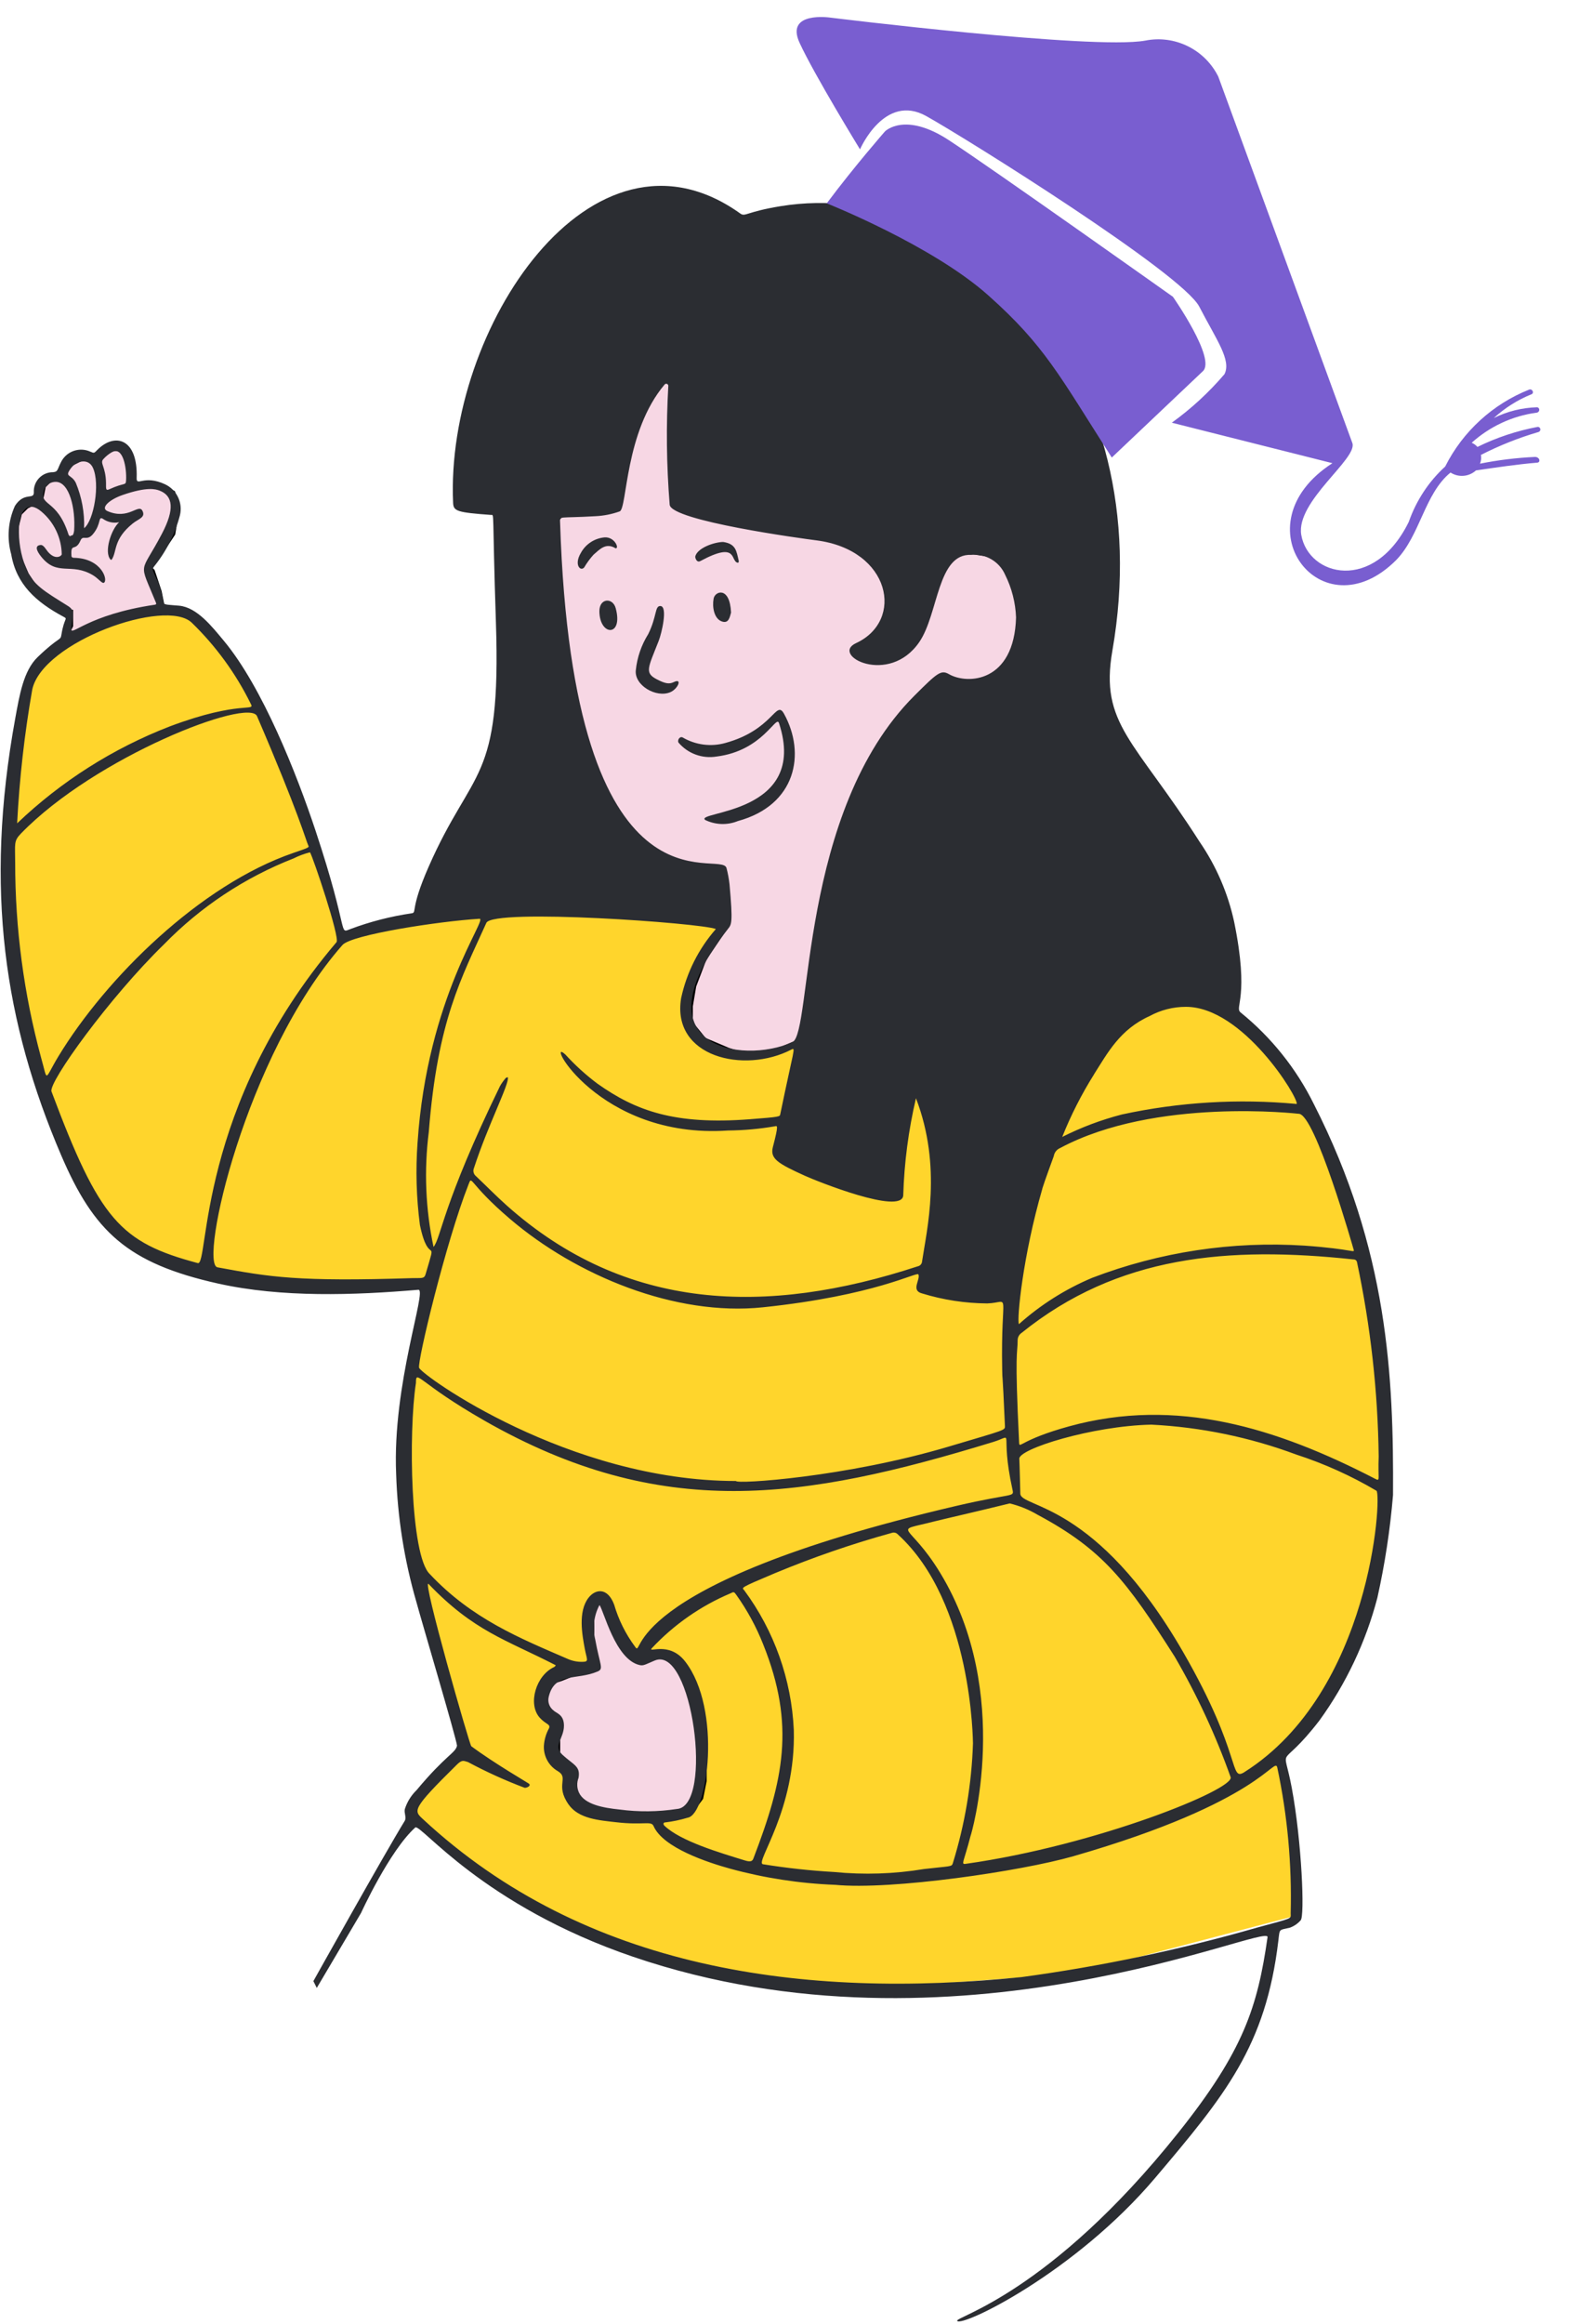
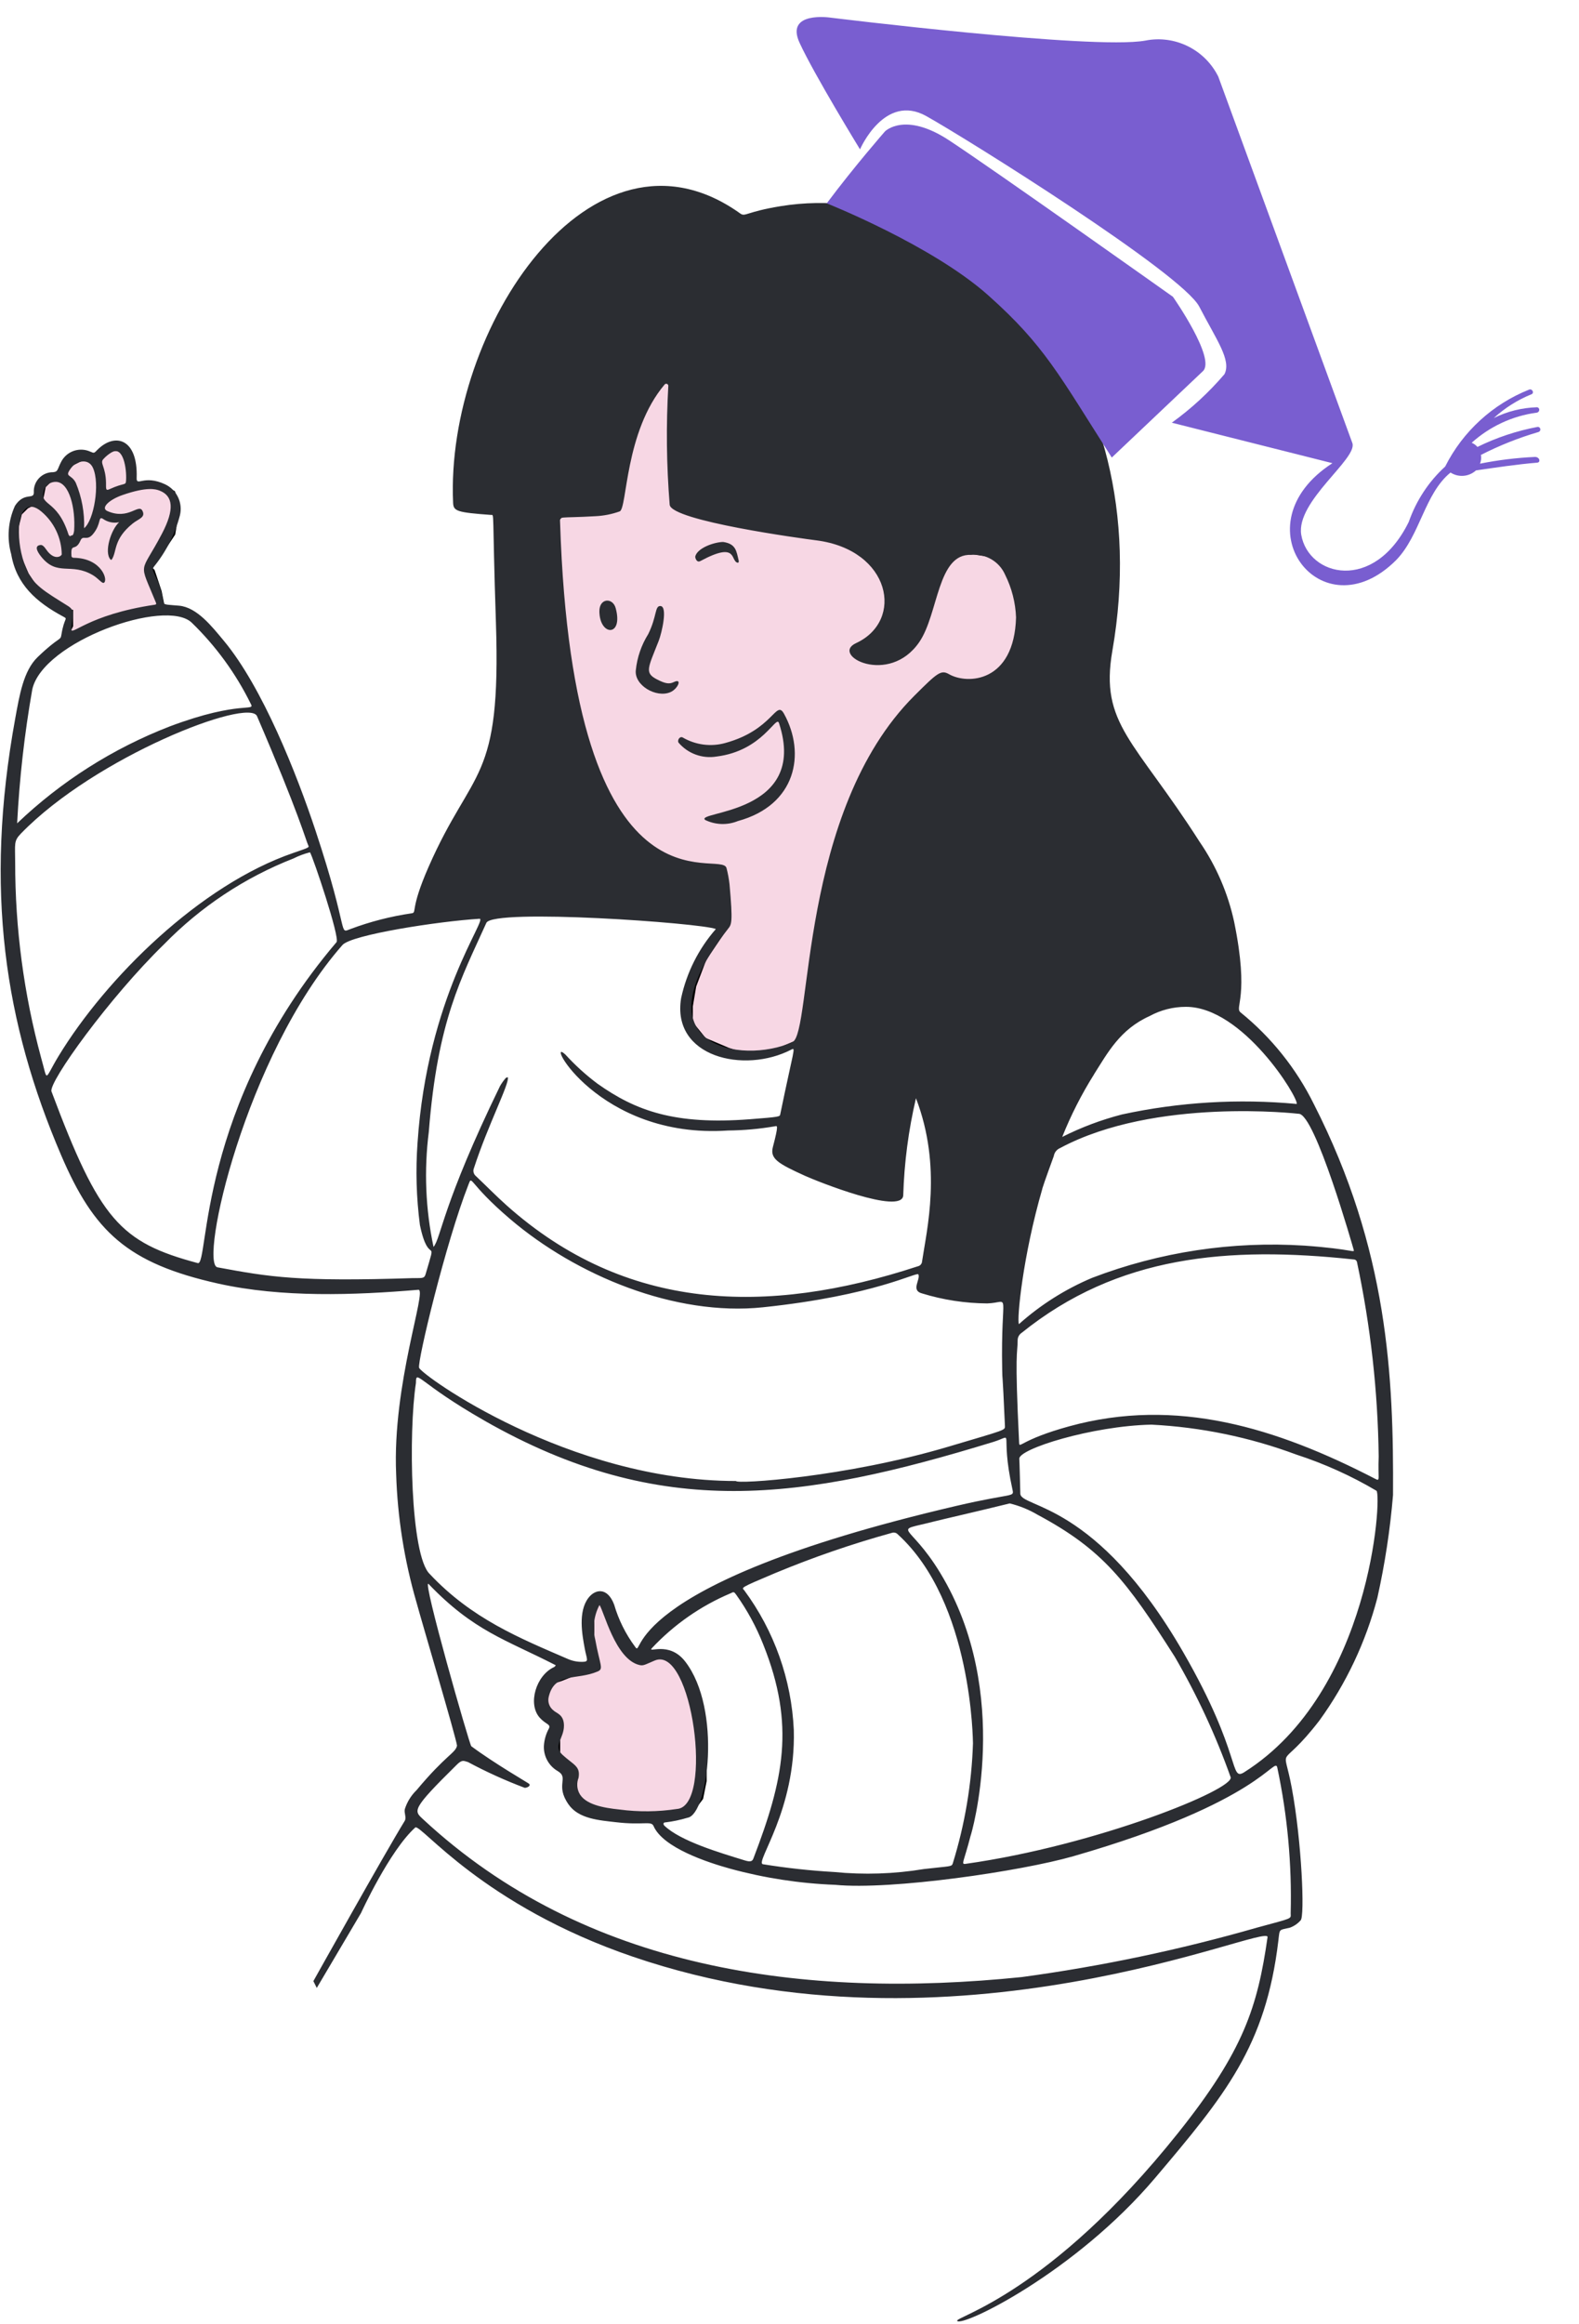
<svg xmlns="http://www.w3.org/2000/svg" width="342" height="503" viewBox="0 0 342 503" fill="none">
  <path d="M120 141.083V113.328L122.217 110.407L132.565 109.676L133.304 106.755L135.522 95.069L142.913 79L146.609 80.461V97.26L147.348 109.676L168.043 114.059H183.565C185.043 114.059 189.478 117.711 190.957 119.172C192.435 120.632 194.652 127.206 194.652 128.667C194.652 129.835 193.667 134.023 193.174 135.971L187.261 141.083H193.174C194.357 141.083 196.623 139.623 197.609 138.892L202.043 128.667L204.261 122.093L208.696 119.172L218.304 120.632C219.29 122.58 221.261 126.622 221.261 127.206C221.261 127.79 221.754 132.319 222 134.51L221.261 140.353L218.304 146.196L214.609 148.387H210.174L204.261 147.657L198.348 153.5L192.435 160.804L185.783 173.221L182.087 183.446L177.652 203.897L176.174 216.314L173.957 225.078L168.783 227.27L164.348 228H159.913L157.696 227.27L152.522 225.078L149.565 221.426V217.775L150.304 213.392L152.522 207.549L156.957 200.975L154.739 190.02L134.783 181.985L125.174 163.725L120 141.083Z" fill="#F7D7E4" stroke="black" />
-   <path d="M70.599 192.4L73.549 203.4L83.876 200.467L92.728 198.267L103.054 197.533H113.381H127.396L145.099 198.267L156.901 199.733L153.95 204.133L151 209.267L148.787 214.4L148.049 218.8L149.525 223.933L154.688 227.6L159.114 228.333H163.54L168.703 227.6L173.129 226.133L168.703 249.6L184.193 256.933L193.782 258.4L196.733 235.667H198.946L201.896 246.667L202.634 265L199.683 278.2L218.861 279.667L228.45 245.2L236.564 229.067L240.99 223.2L245.416 220.267L251.317 216.6H257.955L263.119 218.067L269.02 221.733L274.183 226.133L280.084 234.2L285.248 243.733L290.411 256.933L296.312 275.267L298.525 291.4L300 307.533V317.8L299.262 328.8L298.525 339.067L292.624 356.667L286.723 367.667L281.559 374.267L277.134 379.4L278.609 385.267L280.822 402.133V414.6L241.728 424.867L224.025 427.8L204.109 429.267L188.619 430L172.391 428.533L163.54 427.8L153.95 425.6L146.574 424.133L139.936 421.933L131.822 419L122.233 415.333L114.856 410.933L108.955 408L101.579 402.867L94.203 397L89.04 392.6V389.667L94.203 384.533L97.891 380.867L100.842 377.933L98.629 370.6L95.678 362.533L90.515 341.267L88.302 328.8L87.564 317.067V306.8L89.777 292.867L92.728 277.467L77.975 278.2L58.059 277.467L44.782 275.267L38.144 273.8L28.555 269.4L24.866 266.467L21.178 261.333L17.49 256.2L14.54 249.6L11.589 242.267L7.901 233.467L4.213 218.067L3.475 210L2 200.467V191.667V185.8V177.733L4.213 156.467L5.688 149.867L6.426 146.2L7.901 144.733L10.851 141.8L14.54 138.867L19.703 136.667L25.604 134.467L29.292 133H34.455H38.144L41.094 133.733L43.307 135.2L49.946 143.267L55.846 154.267L58.059 159.4L66.173 179.933L70.599 192.4Z" fill="#FFD52C" />
  <path d="M134.851 354.486L137.802 358.174L140.015 358.911L141.49 358.174H144.441L147.392 359.649L149.605 363.337L151.081 369.975C151.573 371.696 152.556 375.285 152.556 375.875V381.038V385.463L151.819 389.151L149.605 392.101L148.13 392.839L141.49 393.576L133.375 392.839L128.949 392.101L126.736 391.364L125.26 389.889L124.522 388.414V386.201L123.785 383.251L122.309 382.513L120.834 380.3V378.088V375.138V372.925L119.358 371.45L117.883 369.975V367.024L119.358 364.074L121.571 363.337L125.26 361.862L128.949 360.387L128.211 354.486V350.061L128.949 347.111L130.424 346.373L131.9 347.111L133.375 350.798L134.851 354.486Z" fill="#F7D7E4" stroke="black" />
  <path d="M19.027 136.17L15.339 139.121L14.601 136.908L15.339 135.433V132.483H14.601L13.126 131.745L8.699 128.795L5.748 124.369L3.535 119.207V114.044L4.273 111.094L5.748 109.618L7.224 108.881H8.699L9.437 105.193L10.912 103.718L13.863 102.98L14.601 100.768L17.552 99.293H21.241L24.192 97.08H27.143L28.618 101.505V105.193H30.831H34.52L37.471 106.668L38.209 108.881V111.094L37.471 115.519L34.52 119.944L32.307 122.894L33.044 123.632L34.52 128.057L35.258 131.745L25.667 133.958L19.027 136.17Z" fill="#F7D7E4" stroke="black" />
  <path d="M284.584 239.002C280.783 231.299 275.353 224.512 268.676 219.109C267.352 217.955 270.658 215.932 267.313 199.552C265.971 193.343 263.432 187.455 259.837 182.219C245.76 160.193 238.159 156.754 240.929 140.867C251.372 80.975 210.256 37.936 169.063 44.628C161.649 45.834 161.425 46.987 160.348 46.221C128.201 23.216 96.425 71.257 98.141 108.873C98.224 110.642 99.026 110.916 106.337 111.453C107.125 111.509 106.588 109.81 107.414 134.794C108.564 169.643 102.424 165.8 92.841 187.601C88.674 197.08 90.397 197.493 89.131 197.682C84.628 198.34 80.207 199.475 75.945 201.068C73.205 202.106 75.815 202.295 68.359 179.833C64.257 167.484 56.857 148.777 48.519 138.74C45.889 135.578 42.662 131.452 38.787 131.096C36.645 130.898 35.513 130.957 35.43 130.447C34.428 124.409 32.393 123.787 33.366 122.622C35.997 119.37 37.905 115.596 38.969 111.551C39.291 110.234 39.147 108.848 38.566 107.624C37.984 106.401 36.999 105.415 35.775 104.832C31.136 102.655 29.526 105.422 29.6 103.437C29.895 94.916 24.881 93.533 21.061 97.394C20.398 98.066 20.421 98.137 19.587 97.766C18.484 97.26 17.231 97.185 16.076 97.557C14.921 97.929 13.947 98.72 13.346 99.774C12.364 101.561 12.659 102.095 11.511 102.204C10.944 102.195 10.38 102.304 9.855 102.523C9.331 102.742 8.858 103.067 8.465 103.478C8.072 103.889 7.768 104.376 7.572 104.909C7.376 105.443 7.293 106.011 7.326 106.578C7.356 108.256 5.262 106.389 3.248 109.471C1.745 112.767 1.456 116.488 2.431 119.977C3.543 126.486 7.804 130.299 13.723 133.473C14.812 134.063 13.898 133.579 13.302 137.378C13.084 138.764 12.93 137.64 8.155 142.223C5.088 145.173 4.221 150.455 3.307 155.466C-3.477 192.606 1.027 221.545 13.249 250.047C20.327 266.563 27.573 273.441 47.292 277.829C61.027 280.885 76.665 280.348 90.612 279.165C92.6 278.997 84.952 299.542 85.802 319.013C86.094 328.422 87.574 337.756 90.202 346.793C91.323 350.954 98.79 376.068 98.988 377.834C98.663 379.45 96.628 379.798 90.231 387.458C89.055 388.596 88.179 390.006 87.683 391.566C87.474 392.418 88.108 393.392 87.648 394.138C83.469 400.921 67.875 428.799 67.875 428.799L68.612 430.274L78.197 414.053C78.197 414.053 84.356 400.579 89.951 395.542C91.163 394.722 104.476 412.406 137.14 423.537C206.811 447.278 275.038 415.845 274.542 419.29C272.38 434.331 269.41 443.831 255.177 461.65C227.247 496.62 206.62 501.487 207.319 502.351C208.43 503.716 232.839 491.887 250.184 471.41C265.308 453.555 274.162 442.905 276.881 420.062C277.205 417.349 276.946 417.812 279.388 417.231C280.281 416.906 281.078 416.361 281.703 415.647C282.641 414.854 281.948 398.541 279.786 386.962C277.875 376.722 276.893 383.901 285.782 372.384C291.571 364.388 295.824 355.387 298.325 345.84C299.959 338.511 301.095 331.079 301.717 323.594C301.867 297.92 300.649 270.536 284.584 239.002ZM236.965 232.513C239.914 227.88 242.569 222.813 248.986 219.926C251.39 218.612 254.089 217.923 256.829 217.923C269.198 217.873 281.308 237.683 280.862 238.943C268.204 237.763 255.436 238.53 243.011 241.217C238.537 242.373 234.199 244.001 230.07 246.08C231.954 241.364 234.263 236.831 236.965 232.531V232.513ZM225.758 257.261C226.106 256.063 228.244 250.224 228.244 250.224C228.306 249.84 228.462 249.481 228.704 249.177C228.943 248.873 229.256 248.637 229.612 248.487C250.257 237.444 281.225 241.075 281.29 241.072C284.844 241.034 293.158 270.365 293.176 270.424C293.456 271.344 293.258 270.373 282.591 269.612C266.924 268.595 251.222 270.969 236.558 276.576C230.751 279.018 225.386 282.407 220.688 286.603C220.216 285.58 221.517 271.919 225.766 257.287L225.758 257.261ZM129.006 111.725C130.784 111.64 132.542 111.291 134.217 110.689C135.878 110.073 135.276 93.442 143.973 83.199C144.035 83.136 144.115 83.092 144.201 83.073C144.286 83.055 144.378 83.061 144.46 83.092C144.543 83.124 144.613 83.178 144.667 83.249C144.72 83.321 144.749 83.406 144.755 83.494C144.257 92.082 144.354 100.696 145.05 109.271C145.507 112.745 173.826 116.576 176.826 116.957C192.956 119.021 195.923 134.357 185.414 139.2C179.725 141.825 192.551 148.579 199.125 138.95C203.29 132.847 202.998 119.75 210.359 120.101C211.884 119.95 213.418 120.287 214.736 121.063C216.057 121.839 217.099 123.014 217.709 124.418C219.142 127.288 219.948 130.432 220.068 133.638C219.667 147.747 209.537 148.199 205.564 145.931C203.827 144.937 203.089 145.547 198.04 150.59C172.924 175.659 175.97 223.624 171.629 225.568C160.634 230.496 137.63 226.556 157.688 201.041C158.452 200.068 158.764 199.794 158.012 191.421C157.879 190.236 157.664 189.062 157.363 187.908C156.328 183.525 124.131 201.1 121.308 113.022C121.264 111.592 120.898 112.202 129.006 111.725ZM121.854 379.837C119.707 377.884 122.149 376.298 122.149 373.519C122.149 371.042 120.491 370.847 119.833 370.172C119.421 369.842 119.111 369.405 118.934 368.91C118.754 368.414 118.719 367.877 118.828 367.361C120.078 361.837 124.824 363.763 129.445 361.781C130.823 361.191 129.938 360.457 128.917 354.836C128.304 352.326 128.634 349.68 129.843 347.397C130.764 348.556 133.241 359.103 138.455 360.374C139.37 360.598 139.635 360.327 141.818 359.407C149.922 355.971 154.621 390.997 146.616 391.54C142.496 392.168 138.305 392.209 134.173 391.658C130.699 391.301 126.614 390.584 125.405 388.009C125.175 387.508 125.045 386.965 125.03 386.414C125.012 385.862 125.11 385.311 125.31 384.797C125.738 382.27 124.299 382.063 121.854 379.837ZM144.094 394.448C145.734 394.25 147.353 393.911 148.934 393.433C153.358 392.74 156.399 369.948 148.406 359.622C144.888 355.074 140.148 357.935 141.195 356.729C145.973 351.633 151.763 347.595 158.195 344.876C158.941 344.492 158.991 344.519 159.484 345.206C161.855 348.53 163.811 352.131 165.309 355.93C172.34 373.46 169.656 385.343 163.188 402.234C163.002 402.72 162.737 403.119 161.354 402.685C155.794 400.971 147.412 398.503 143.906 395.161C143.575 394.846 143.673 394.43 144.094 394.448ZM171.933 374.44C171.432 363.521 167.695 352.998 161.197 344.209C160.684 343.596 160.041 343.793 167.813 340.517C176.086 337.078 184.562 334.155 193.197 331.772C193.424 331.698 193.666 331.695 193.896 331.757C194.126 331.822 194.333 331.952 194.489 332.132C210.71 346.923 210.71 377.315 210.74 377.321C210.454 386.128 208.985 394.858 206.378 403.275C206.139 404.098 205.915 403.865 200.108 404.543C193.675 405.608 187.131 405.823 180.642 405.18C175.478 404.885 170.331 404.322 165.223 403.496C163.501 403.065 172.402 391.837 171.933 374.44ZM203.626 340.419C196.769 329.15 192.864 331.737 202.249 329.33C203.986 328.885 212.276 326.994 218.697 325.404C220.821 325.921 222.853 326.746 224.734 327.858C238.891 335.432 244.005 342.18 254.448 358.599C259.274 366.889 263.323 375.604 266.541 384.641C267.564 387.234 237.561 399.408 209.194 403.411C208.038 403.576 208.749 403.116 210.233 397.305C210.221 397.6 219.526 366.535 203.626 340.419ZM155.051 201.085C151.314 205.351 148.725 210.498 147.527 216.041C145.413 228.806 161.18 232.472 171.384 227.184C172.431 226.641 171.912 226.989 168.995 241.184C168.889 241.691 168.954 241.75 162.368 242.255C146.147 243.496 137.709 240.438 129.419 234.563C126.909 232.687 124.585 230.58 122.473 228.266C117.754 223.795 129.419 246.617 157.702 244.691C161.1 244.658 164.489 244.355 167.836 243.777C168.335 243.688 168.703 243.296 167.403 248.251C166.736 250.784 168.456 251.819 174.348 254.494C176.9 255.653 195.25 263.015 195.633 258.771C195.846 251.675 196.769 244.617 198.391 237.704C204.119 252.604 200.703 266.28 199.715 273.01C199.701 273.27 199.6 273.514 199.432 273.709C199.261 273.904 199.031 274.036 198.777 274.087C165.955 284.851 135.488 283.819 109.776 260.936C107.464 258.871 105.323 256.683 103.096 254.571C102.843 254.37 102.66 254.093 102.58 253.778C102.497 253.465 102.524 253.132 102.651 252.834C105.689 243.482 110.399 234.48 109.995 233.156C109.832 233.221 109.614 233.23 109.52 233.354C109.057 233.891 108.647 234.472 108.293 235.088C95.797 260.791 95.561 267.846 93.9 269.89C92.166 261.711 91.821 253.297 92.874 245.003C94.782 220.76 99.926 211.771 105.341 199.749C106.789 196.564 151.972 199.776 155.051 201.085ZM24.279 97.86C26.662 96.536 27.461 101.334 27.308 103.95C27.231 105.212 27.072 104.337 23.654 105.911C22.843 106.286 22.978 105.687 22.961 104.516C22.902 100.977 21.572 100.261 22.371 99.385C22.919 98.772 23.565 98.252 24.279 97.845V97.86ZM15.499 101.178C16.558 99.795 19.147 99.087 20.129 101.257C21.719 104.77 20.312 112.701 18.215 114.326C18.329 110.955 17.714 107.599 16.413 104.487C15.384 102.481 13.78 103.413 15.499 101.163V101.178ZM9.574 105.897C9.796 105.403 10.16 104.987 10.619 104.702C11.079 104.416 11.614 104.275 12.155 104.295C15.048 104.41 16.381 110.082 16.056 114.88C15.818 116.355 15.558 115.632 15.172 116.089C15.062 115.963 14.877 115.857 14.844 115.712C12.308 107.731 8.312 109.769 9.574 105.897ZM5.592 122.867C4.482 120.068 3.979 117.065 4.118 114.057C4.295 110.501 6.085 108.241 8.993 110.748C10.339 111.885 11.426 113.296 12.181 114.887C12.937 116.478 13.343 118.213 13.373 119.974C13.373 120.307 12.028 121.354 10.382 119.434C9.96 118.941 9.444 117.906 8.813 117.959C7.4 118.077 7.996 119.319 8.881 120.437C12.42 124.908 15.369 121.634 20.168 124.522C21.268 125.185 22.073 126.291 22.448 126.158C23.524 125.796 22.138 120.826 16.012 120.732C15.682 120.732 15.464 120.605 15.473 120.221C15.298 117.325 16.325 119.534 17.431 116.992C17.997 115.685 18.799 117.243 20.174 115.562C21.987 113.344 21.215 111.698 22.262 112.276C22.766 112.641 23.341 112.898 23.952 113.028C24.562 113.159 25.19 113.161 25.801 113.034C24.031 114.641 22.501 119.522 23.928 121.1C23.946 121.123 23.969 121.141 23.996 121.153C24.023 121.165 24.052 121.17 24.081 121.168C24.108 121.167 24.137 121.158 24.161 121.143C24.188 121.128 24.208 121.107 24.223 121.083C25.376 119.313 24.494 116.75 28.741 113.311C29.992 112.3 31.579 112.011 30.862 110.58C30.009 108.878 27.88 112.645 23.262 110.619C21.716 109.94 23.672 108.138 26.532 107.147C31.888 105.289 33.749 105.876 34.569 106.192C37.498 107.321 37.828 110.247 35.109 115.452C30.307 124.648 29.965 121.086 33.779 130.444C33.917 130.783 33.779 130.854 33.499 130.895C18.917 133.048 15.293 137.903 15.455 136.103C15.75 132.918 16.286 132.148 14.729 131.166C9.795 128.055 7.085 126.657 5.592 122.867ZM6.987 149.24C9.217 138.876 35.92 129.341 41.544 134.788C46.764 139.85 51.076 145.77 54.291 152.292C55.371 154.174 52.126 151.466 36.808 157.212C24.503 161.965 13.258 169.098 3.714 178.202C4.211 168.49 5.304 158.817 6.987 149.24ZM8.89 228.891C5.163 215.129 3.279 200.933 3.286 186.675C3.286 182.623 2.926 182.074 4.519 180.431C20.663 163.765 53.905 150.915 55.669 155.011C64.743 176.096 66.286 181.983 66.746 182.93C67 183.446 67.041 183.404 63.523 184.614C43.329 191.553 22.984 211.65 12.674 228.602C9.462 233.902 10.444 234.33 8.89 228.891ZM42.842 273.391C26.055 268.905 21.575 264.05 11.155 236.247C10.423 234.3 23.772 215.817 35.501 204.415C43.429 196.282 53.002 189.936 63.578 185.802C64.714 185.231 65.911 184.786 67.144 184.475C67.808 185.54 73.683 202.991 72.889 203.923C42.538 239.592 45.31 274.051 42.842 273.391ZM89.547 276.635C64.499 277.455 58.411 276.399 47.101 274.302C43.09 273.562 53.108 228.49 74.175 204.539C76.125 202.321 94.894 199.413 103.854 198.862C105.73 198.747 92.541 215.82 90.438 247.328C90.007 253.264 90.178 259.228 90.948 265.13C92.921 274.606 94.803 266.796 92.175 275.809C91.883 276.818 91.296 276.588 89.547 276.644V276.635ZM101.442 256.453C102.35 254.14 101.226 255.96 110.493 263.855C124.836 276.077 146.209 284.952 165.25 282.955C189.558 280.407 198.618 275.19 198.916 275.835C199.42 276.933 197.211 279.298 199.692 279.947C204.272 281.357 209.032 282.088 213.825 282.117C219.116 281.952 216.715 278.643 217.069 296.528C217.125 299.421 217.069 295.186 217.659 308.585C217.706 309.614 217.983 309.381 205.505 313.097C183.158 319.757 159.437 321.269 159.407 320.553C123.084 320.553 91.323 297.613 90.777 296.053C90.332 294.832 96.555 268.902 101.442 256.462V256.453ZM104.901 307.476C143.242 329.339 173.865 324.72 215.111 312.106C220.066 310.59 216.417 309.298 219.29 322.384C219.676 324.154 219.532 323.051 207.215 325.923C132.707 343.289 139.635 359.492 137.538 356.402C135.503 353.659 133.972 350.58 133.017 347.303C131.575 343.484 128.923 343.926 127.452 345.846C125.139 348.857 126.127 353.948 126.629 356.708C127.077 359.18 127.658 359.658 126.236 359.693C125.127 359.731 124.027 359.522 123.01 359.08C112.611 354.582 102.206 350.4 93.077 340.682C88.886 336.694 88.441 310.024 90.09 299.324C90.09 296.2 90.635 299.338 104.901 307.47V307.476ZM279.55 414.131C279.55 415.396 280.217 415.054 272.256 417.222C255.56 422.015 238.537 425.589 221.325 427.922C174.024 432.756 126.711 426.335 91.603 393.734C89.606 391.882 89.105 391.652 98.923 381.975C100.103 380.795 100.448 381.134 101.359 381.385C105.317 383.506 109.411 385.364 113.613 386.948C113.944 387.027 115.088 386.602 114.601 386.098C114.413 385.903 107.066 381.674 102.079 377.961C101.689 377.666 91.346 341.499 92.818 342.835C102.657 353.09 109.484 354.838 120.379 360.436C120.267 360.569 120.176 360.752 120.031 360.817C116.123 362.586 114.245 368.78 116.881 371.762C118.22 373.266 119.294 373.145 118.913 374.077C118.259 375.254 117.878 376.566 117.801 377.911C117.76 378.996 118.014 380.076 118.536 381.028C119.058 381.981 119.831 382.774 120.771 383.323C123.358 384.833 120.146 386.293 123.157 390.575C125.349 393.693 129.787 393.985 133.447 394.409C139.384 395.099 141.042 394.055 141.549 395.223C143.593 399.942 153.267 403.119 158.219 404.484C165.615 406.498 173.216 407.666 180.875 407.958C193.091 409.138 221.198 405.009 232.488 401.765C273.466 389.968 276.079 379.91 276.66 382.618C278.857 392.97 279.824 403.546 279.55 414.125V414.131ZM269.549 383.553C266.204 385.67 269.157 379.943 256.295 357.637C237.348 324.779 221.045 326.46 220.992 323.275C220.992 323.213 220.818 316.046 220.776 315.787C220.428 313.654 236.537 308.626 249.384 308.354C260.108 308.897 270.684 311.08 280.747 314.825C286.817 316.795 292.654 319.429 298.148 322.673C299.29 323.942 296.971 366.19 269.549 383.547V383.553ZM298.614 315.259C298.411 320.057 299.021 320.683 297.903 320.105C276.497 309.033 254.817 302.323 231.565 308.72C221.021 311.619 220.806 313.681 220.735 312.259C219.729 291.88 220.405 293.275 220.416 290.069C220.419 289.756 220.499 289.449 220.647 289.175C220.797 288.901 221.009 288.668 221.269 288.494C242.103 271.709 266.019 269.692 293.185 272.597C293.356 272.591 293.527 272.647 293.659 272.756C293.795 272.866 293.884 273.016 293.916 273.187C296.859 287.019 298.434 301.111 298.614 315.253V315.259Z" fill="#2B2D32" />
  <path d="M146.952 160.722C147.946 161.896 149.229 162.792 150.674 163.322C152.116 163.852 153.674 163.999 155.192 163.748C165.247 162.498 168.107 154.632 168.724 156.508C175.254 176.348 150.344 175.54 152.739 177.477C153.836 178.01 155.033 178.307 156.254 178.347C157.472 178.388 158.687 178.172 159.817 177.713C172.428 174.274 174.593 163.114 169.806 154.482C168.06 151.335 167.491 157.956 157.124 160.808C155.576 161.245 153.951 161.363 152.355 161.155C150.76 160.947 149.22 160.418 147.834 159.599C147.138 159.324 146.687 160.289 146.952 160.722Z" fill="#2B2D32" />
  <path d="M145.214 149.809C146.827 149.11 147.868 146.7 145.942 147.632C144.984 148.101 144.126 148.004 142.279 147.042C139.528 145.621 140.38 144.556 142.675 138.696C143.332 137.012 144.671 131.272 143.055 131.172C141.793 131.092 142.332 133.343 140.401 137.248C138.92 139.615 138 142.289 137.711 145.066C137.348 148.331 142.144 151.139 145.214 149.809Z" fill="#2B2D32" />
-   <path d="M126.522 122.831C127.103 121.843 127.781 120.916 128.548 120.065C129.893 118.906 131.22 117.384 133.317 118.67C134.202 118.811 133.169 116.198 130.996 116.31C129.91 116.396 128.866 116.753 127.955 117.349C127.044 117.944 126.297 118.76 125.784 119.72C124.31 122.209 125.684 123.754 126.522 122.831Z" fill="#2B2D32" />
  <path d="M151.692 121.436C160.077 116.929 158.06 121.686 159.882 121.807C159.93 121.757 159.965 121.699 159.986 121.635C160.009 121.571 160.018 121.503 160.015 121.436C159.499 119.271 159.425 117.72 156.641 117.307C154.824 117.307 151.037 118.557 150.586 120.454C150.542 120.642 150.846 121.89 151.692 121.436Z" fill="#2B2D32" />
  <path d="M129.821 132.346C129.891 137.728 135.044 137.882 133.36 131.653C132.74 129.287 129.791 129.405 129.821 132.346Z" fill="#2B2D32" />
-   <path d="M154.565 129.557C154.223 131.397 154.671 133.839 156.249 134.47C157.827 135.102 158.057 133.586 158.34 132.586C158.077 126.838 154.86 127.92 154.565 129.557Z" fill="#2B2D32" />
  <g clip-path="url(#clip0_496_1546)">
    <path d="M332.961 100.14C328.487 100.504 324.084 101.186 319.687 101.816C318.15 103.207 315.914 103.389 314.172 102.279C308.54 106.863 307.61 115.86 302.414 121.213C286.189 137.463 267.982 113.519 288.592 100.254L253.807 91.491C258.014 88.464 261.835 84.933 265.208 80.993C266.76 77.951 263.453 73.527 259.756 66.377C256.06 59.226 209.702 30.202 200.633 25.131C191.564 20.06 186.272 32.326 186.272 32.326C186.272 32.326 176.385 16.217 173.183 9.273C169.981 2.329 179.885 3.818 179.885 3.818C179.885 3.818 236.618 10.821 248.019 8.797C254.446 7.498 260.949 10.702 263.874 16.584L292.911 95.896C294.109 99.275 280.676 108.477 281.835 115.726C283.375 124.772 297.549 128.356 305.124 112.968C306.733 108.381 309.43 104.243 313.018 100.971C316.848 93.359 323.339 87.443 331.245 84.308C331.935 84.121 332.35 85.094 331.706 85.338C328.692 86.55 325.932 88.306 323.54 90.487C326.45 89.031 329.651 88.251 332.911 88.149C333.575 88.218 333.571 89.251 332.79 89.325C327.56 90.024 322.681 92.309 318.758 95.83C319.227 96.034 319.66 96.337 320.006 96.734C324.135 94.707 328.516 93.248 333.039 92.399C333.351 92.379 333.61 92.613 333.629 92.925C333.654 93.186 333.475 93.425 333.234 93.504C328.926 94.763 324.757 96.425 320.755 98.465C320.871 99.097 320.802 99.761 320.56 100.356C324.483 99.574 328.48 99.083 332.47 98.901C333.501 98.905 333.742 100.066 332.961 100.14Z" fill="#795ED0" />
    <path d="M179.066 44.015C185.052 36.006 191.677 28.442 191.677 28.442C191.677 28.442 195.945 24.079 205.51 30.338C215.075 36.597 254.046 64.237 254.046 64.237C254.046 64.237 263.575 77.829 260.472 80.401L240.803 99.033C229.345 81.088 226.284 74.841 214.069 63.942C201.853 53.042 179.066 44.015 179.066 44.015Z" fill="#795ED0" />
  </g>
  <defs>
    <clipPath id="clip0_496_1546">
      <rect width="169.585" height="113.548" fill="white" transform="matrix(-0.995 -0.103 -0.103 0.995 341.883 17.857)" />
    </clipPath>
  </defs>
</svg>